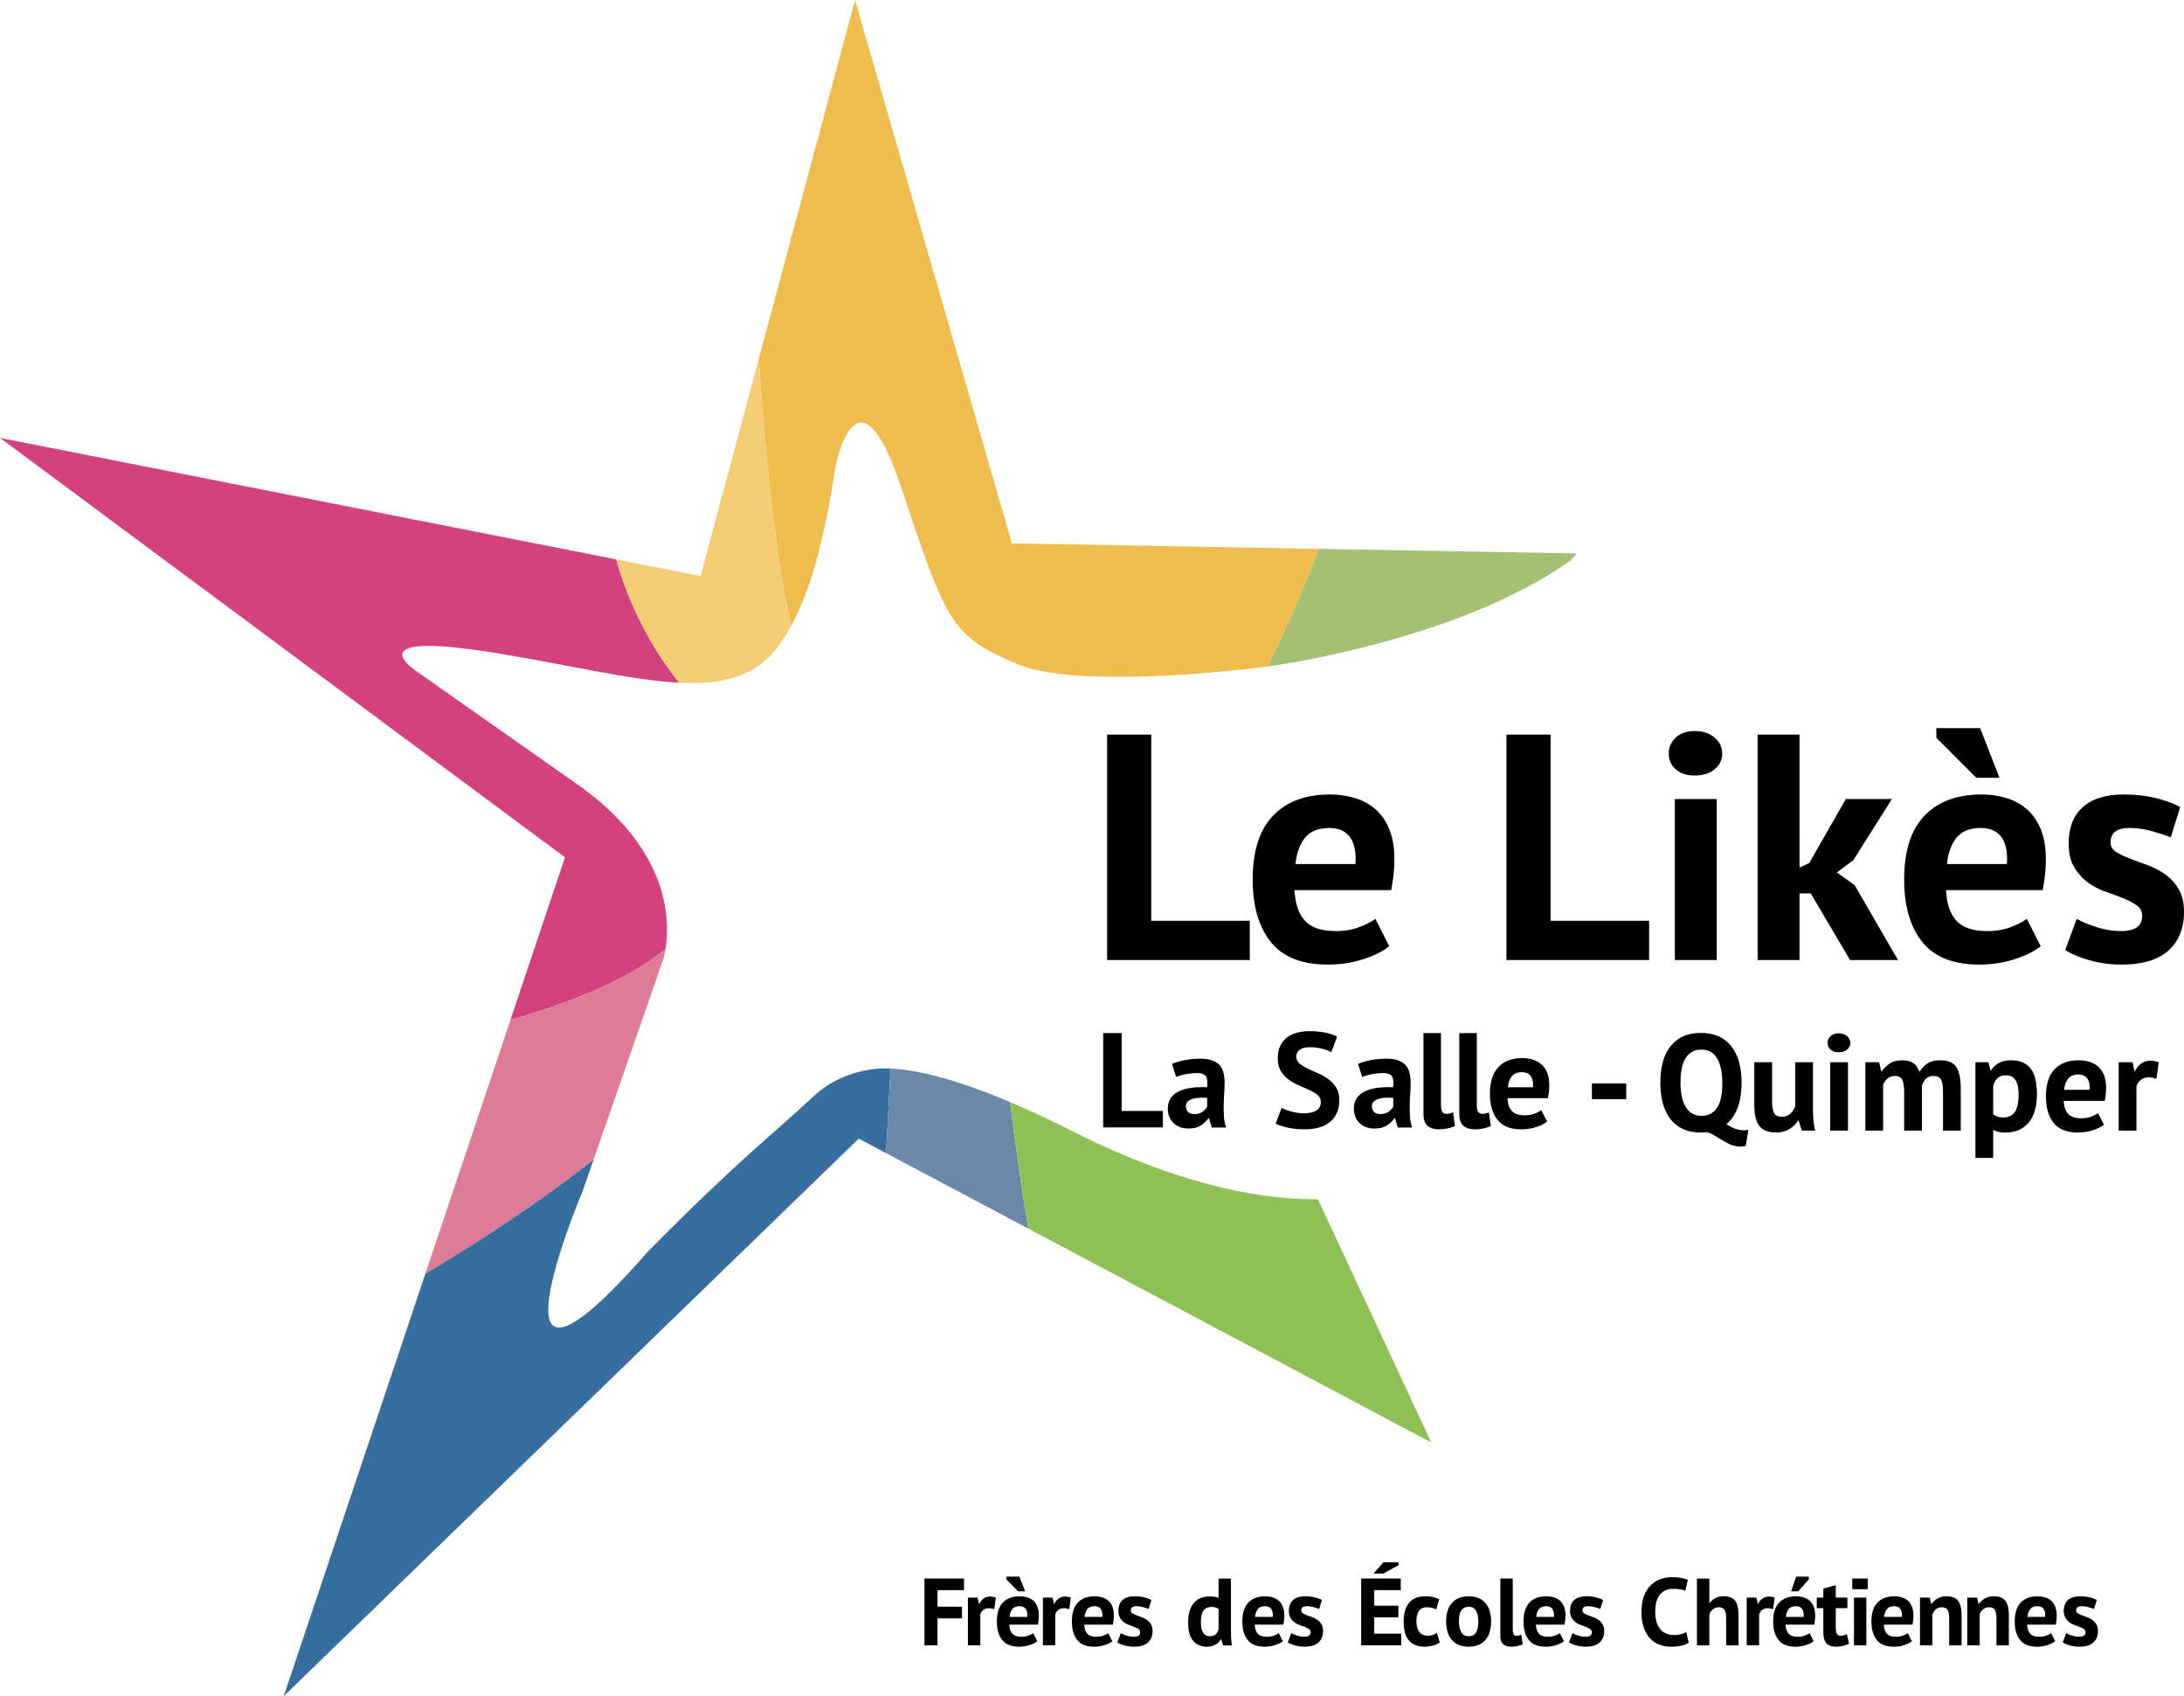
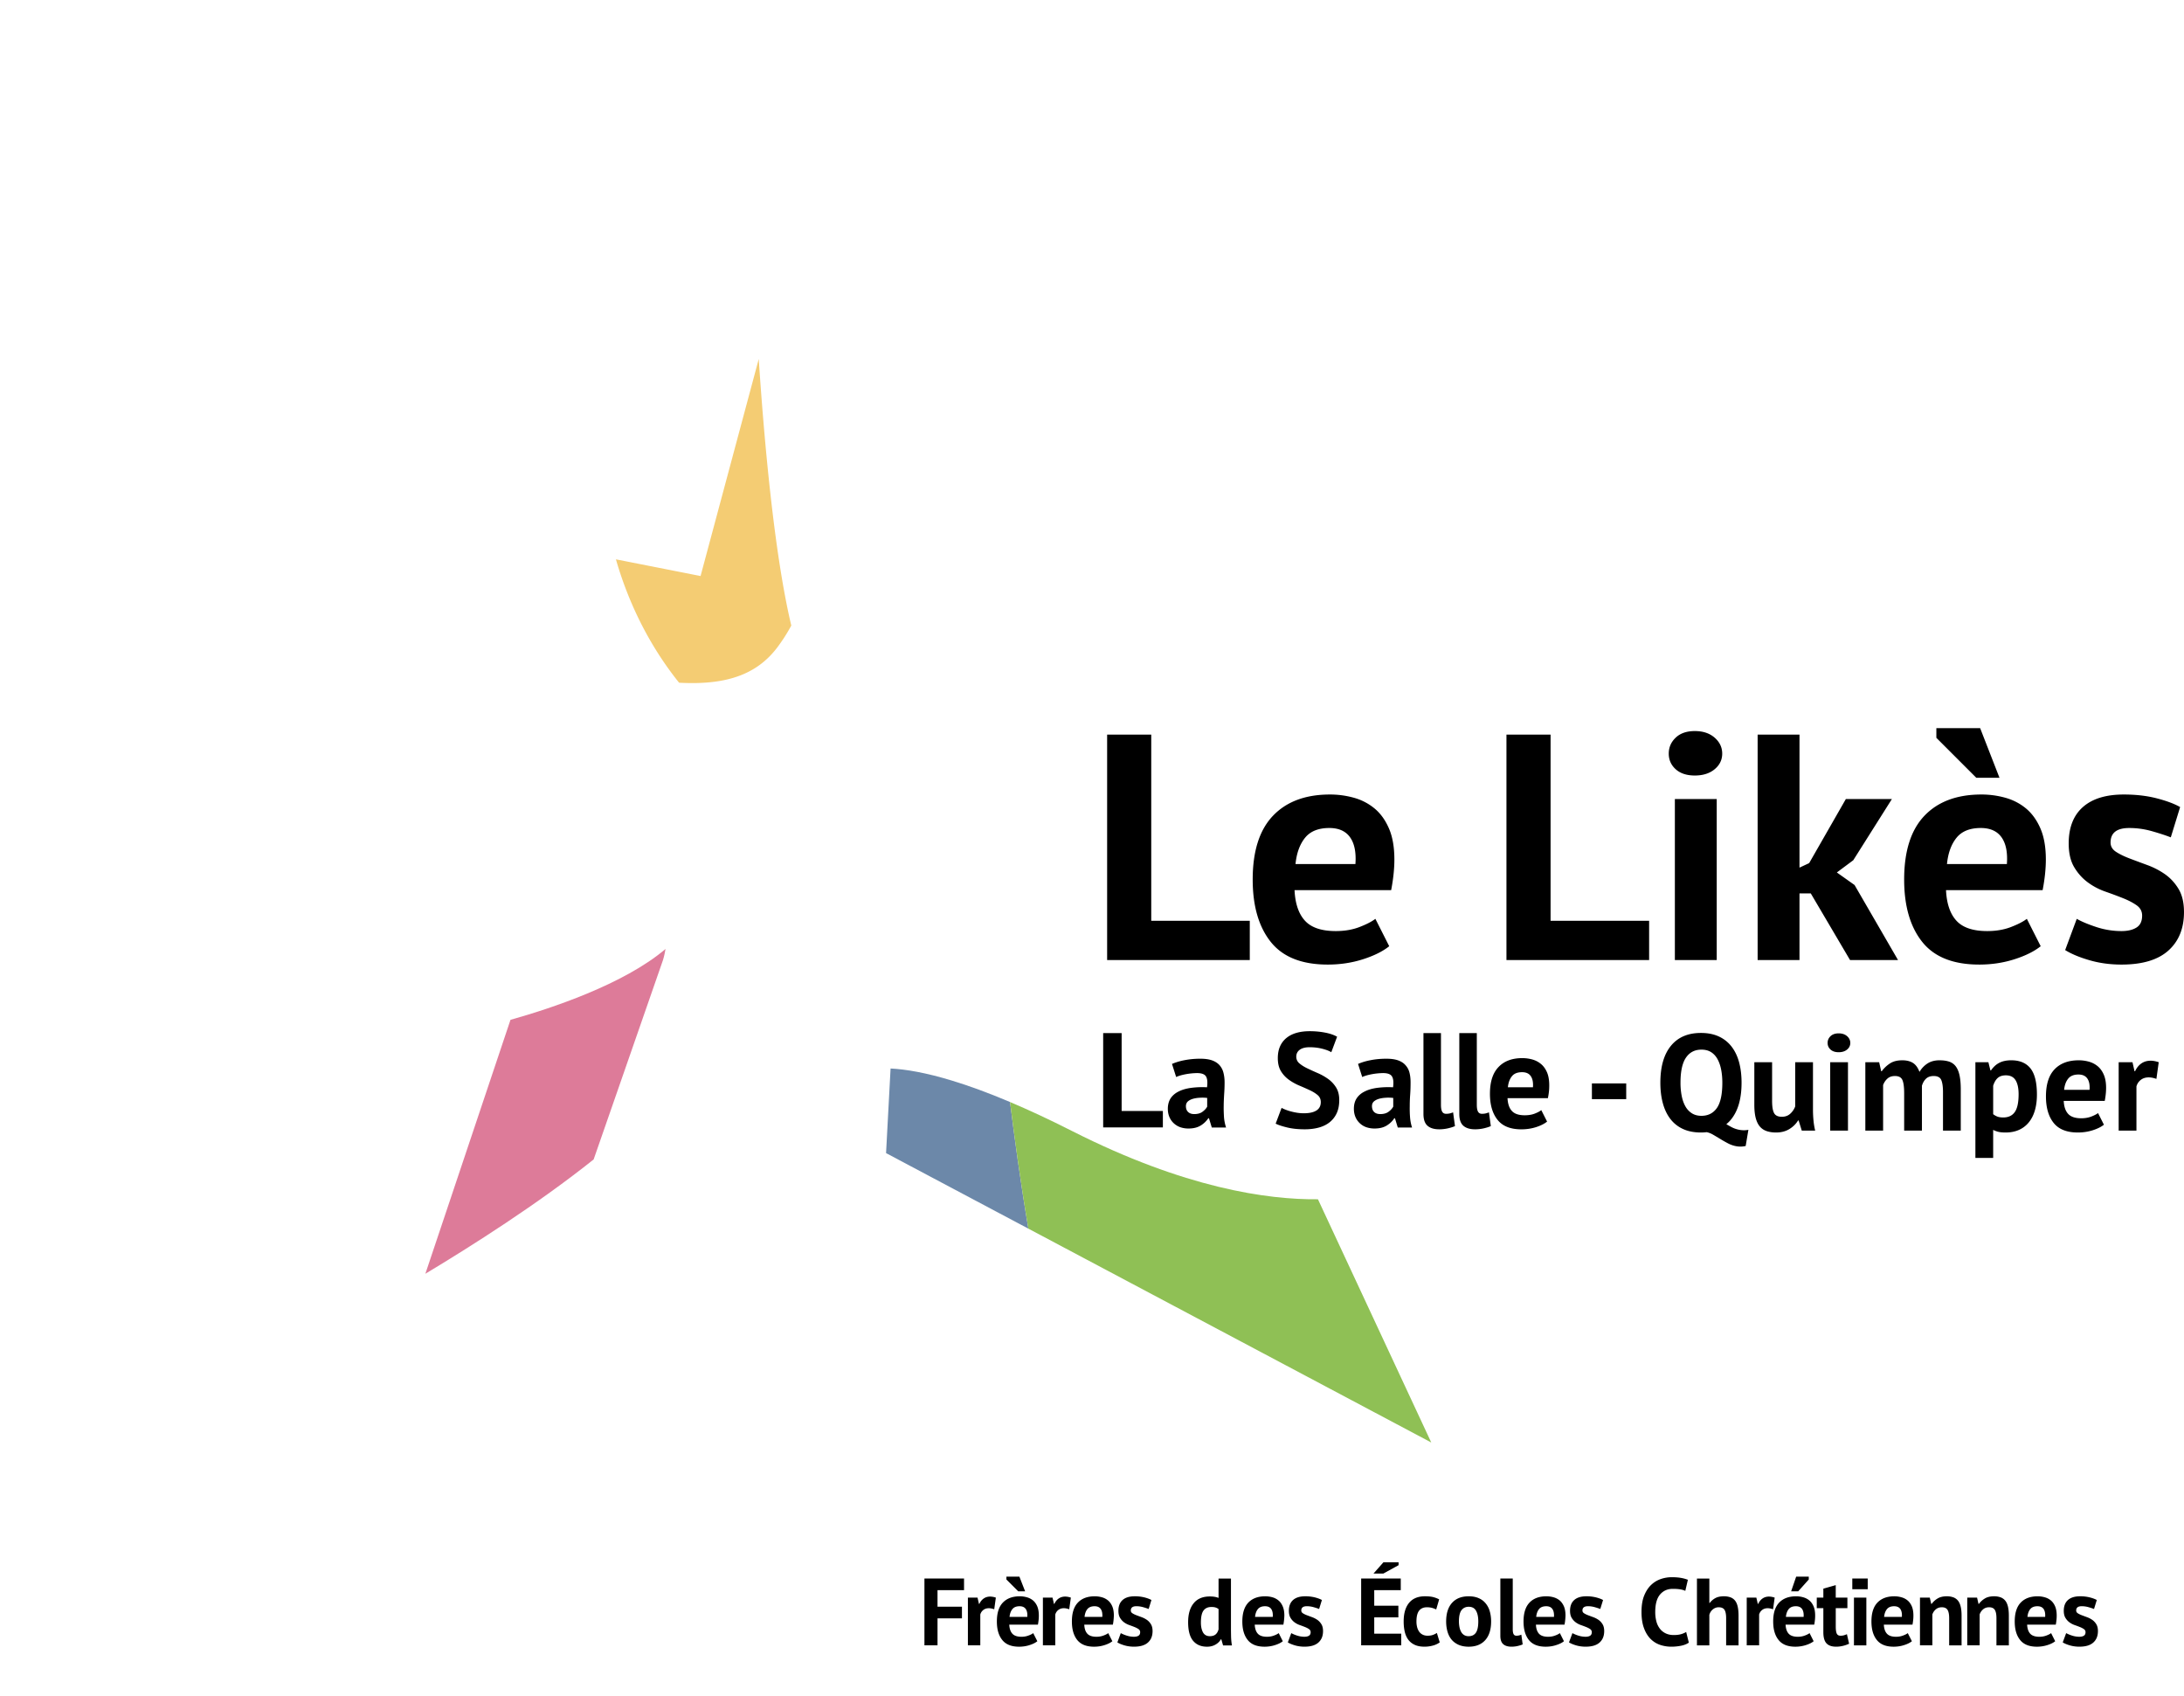
<svg xmlns="http://www.w3.org/2000/svg" width="406.974" height="316.006">
-   <path d="M245.768 102.252c-2.812 7.458-6.522 15.675-9.47 21.912h-.005s-.599.08-1.67.21c-7.056.852-34.555 3.79-45.12-.678-12.166-5.147-13.102-7.486-21.524-32.754-8.423-25.267-12.4-3.509-12.4-3.509s-.954 7.421-3.158 15.918v.005c-1.137 4.403-2.737 9.096-4.97 13.19-3.247-13.634-5.123-35.43-6.063-49.663l1.623-6.05L159.323 0l29.244 101.236 54.717.974 2.484.042z" fill="#eebd4d" />
  <path d="M147.452 116.546a32.4 32.4 0 0 1-2.635 4.109c-3.56 4.683-8.544 6.443-14.926 6.597a44.869 44.869 0 0 1-3.34-.056h-.005c-6.397-7.973-9.878-16.396-11.773-22.988l12.933 2.55 2.84.561 10.842-40.436c.94 14.233 2.816 36.029 6.064 49.663z" fill="#f4cc73" />
-   <path d="M123.99 169.284c.506 3.196.3 5.821.024 7.515-7.79 6.625-21.5 11.127-28.888 13.2l4.646-13.85 5.507-16.424L0 81.585l114.768 22.623h.005c1.895 6.592 5.376 15.015 11.773 22.988-9.106-.463-20.663-3.364-34.602-5.606-26.203-4.21-14.271 3.51-14.271 3.51s7.954 5.615 29.946 21.056c11.571 8.122 15.37 16.765 16.372 23.128h-.001z" fill="#d3427f" />
  <path d="M124.014 176.799c-.22 1.347-.486 2.11-.486 2.11l-9.073 26.086-3.832 11.01v.004c-10.327 8.25-22.783 16.153-31.36 21.3l4.783-14.258v-.004l11.08-33.048c7.388-2.073 21.098-6.575 28.888-13.2z" fill="#dd7b99" />
-   <path d="M151.565 204.279c-7.212 6.755-13.953 11.796-30.845 28.907-32.753 37.433-12.165-11.23-12.165-11.23l2.068-5.947c-10.327 8.25-22.783 16.153-31.36 21.3l-26.39 78.697 98.336-95.327 8.815-8.548 5.087 2.7.842-15.764s-8.034-.74-14.388 5.212z" fill="#386e9d" />
  <path d="M191.632 228.905l-16.031-8.507-10.49-5.568.842-15.763c2.85.145 6.588.776 11.463 2.264 3.112.945 6.692 2.241 10.8 3.982.734 5.943 1.928 14.884 3.416 23.592z" fill="#6c88a9" />
  <path d="M266.707 268.747l-75.075-39.842c-1.488-8.708-2.682-17.65-3.416-23.592 3.467 1.47 7.318 3.252 11.58 5.414 20.99 10.626 36.399 12.806 45.795 12.703l21.116 45.317z" fill="#8fc055" />
-   <path d="M236.298 124.164c.482-.066 35.27-4.703 56.36-19.736l1.188-1.32-48.078-.856c-2.812 7.458-6.522 15.675-9.47 21.912z" fill="#a4c072" />
  <path d="M245.49 301.799a4.274 4.274 0 0 0-.978-.507c-.355-.13-.681-.252-.978-.364a3.948 3.948 0 0 1-.746-.365c-.202-.13-.303-.302-.303-.515 0-.534.344-.8 1.032-.8.426 0 .847.059 1.262.177.415.119.759.23 1.03.338l.517-1.671c-.308-.178-.735-.338-1.28-.48a7.27 7.27 0 0 0-1.831-.214c-.985 0-1.737.23-2.26.694-.52.462-.781 1.132-.781 2.009 0 .533.1.97.302 1.307.202.338.45.616.747.836a3.7 3.7 0 0 0 .978.515c.356.124.68.246.978.365.296.118.545.248.747.39.192.125.306.34.302.57 0 .308-.104.527-.311.658-.208.13-.484.195-.827.195a4.42 4.42 0 0 1-1.387-.222 6.116 6.116 0 0 1-1.084-.454l-.64 1.725c.343.214.79.4 1.342.56.55.16 1.14.24 1.769.24 1.15 0 2.012-.257 2.587-.773s.862-1.224.862-2.125c0-.521-.1-.948-.302-1.28a2.662 2.662 0 0 0-.746-.81zm10.59-.471h4.498v-2.17h-4.498v-2.898h4.943v-2.17h-7.38v12.448h7.469v-2.17h-5.032v-3.04zm20.74-2.638c-.35-.42-.79-.74-1.29-.95-.53-.23-1.14-.34-1.85-.34-1.33 0-2.36.4-3.1 1.22-.73.81-1.1 1.97-1.1 3.47 0 .7.09 1.34.26 1.92.17.58.43 1.08.78 1.49.35.41.79.72 1.31.95.52.22 1.14.34 1.85.34 1.32 0 2.35-.41 3.08-1.22s1.1-1.97 1.1-3.48c0-.7-.09-1.34-.26-1.92a3.98 3.98 0 0 0-.78-1.48zm-1.79 5.48c-.3.44-.75.66-1.35.66-.29.01-.58-.06-.83-.2-.23-.14-.43-.34-.56-.58-.15-.27-.26-.57-.32-.87a5.68 5.68 0 0 1-.11-1.09c0-.97.16-1.67.48-2.1.32-.42.77-.64 1.34-.64.65 0 1.11.26 1.38.76.28.5.41 1.16.41 1.98 0 .95-.15 1.64-.44 2.08zm-8.008.42c-.273.1-.604.152-.995.152-.356 0-.667-.068-.934-.205a1.756 1.756 0 0 1-.65-.56 2.556 2.556 0 0 1-.372-.835 4.164 4.164 0 0 1-.125-1.05c0-.924.166-1.597.498-2.018.332-.42.818-.631 1.458-.631.344 0 .65.036.916.106.266.072.536.173.809.303l.55-1.884a5.334 5.334 0 0 0-1.075-.41c-.397-.106-.922-.16-1.574-.16-1.291 0-2.275.406-2.951 1.218-.676.812-1.013 1.97-1.013 3.476 0 .7.068 1.34.204 1.92.136.582.359 1.077.667 1.485.308.41.708.727 1.2.95.492.227 1.093.34 1.805.34a5.94 5.94 0 0 0 1.556-.205c.463-.117.9-.32 1.289-.596l-.534-1.76c-.228.15-.473.272-.73.364zm-11.084-11.424h1.832l2.845-1.564v-.533h-2.827l-1.85 2.097zm-83.674 13.37h2.436v-5.03h4.552v-2.17H174.7v-3.076h4.943v-2.17h-7.38v12.447zm11.047-8.73c-.343.238-.615.576-.817 1.015h-.07l-.268-1.174h-1.795v8.89h2.31v-5.743c.096-.343.282-.625.56-.844.279-.22.626-.33 1.04-.33.298 0 .629.066.997.196l.302-2.17a3.367 3.367 0 0 0-1.05-.194c-.461 0-.864.118-1.21.355zm13.976 0c-.343.238-.616.576-.817 1.015h-.07l-.268-1.174h-1.795v8.89h2.31v-5.743c.096-.343.282-.625.56-.844.279-.22.626-.33 1.04-.33.298 0 .629.066.997.196l.302-2.17a3.367 3.367 0 0 0-1.05-.194c-.461 0-.864.118-1.21.355zm9.173.354c-.34-.27-.72-.47-1.14-.58-.43-.12-.87-.18-1.32-.18-1.35 0-2.4.39-3.14 1.17-.75.78-1.12 1.96-1.12 3.52 0 1.46.33 2.61.99 3.44.67.84 1.71 1.26 3.15 1.26.69 0 1.33-.1 1.95-.3.61-.19 1.09-.43 1.45-.72l-.77-1.51c-.2.16-.5.31-.88.45-.42.16-.86.23-1.31.23-.78 0-1.35-.19-1.7-.57-.35-.38-.54-.94-.57-1.69h5.33a10.65 10.65 0 0 0 .18-1.69c0-.69-.1-1.26-.3-1.73-.2-.46-.47-.83-.8-1.1zm-1.05 3.08h-3.31c.06-.61.23-1.09.52-1.45.3-.36.74-.54 1.35-.54.52 0 .9.17 1.14.51.25.35.34.84.3 1.48zm-12.93-3.08c-.33-.27-.72-.47-1.14-.58a4.87 4.87 0 0 0-1.31-.18c-1.35 0-2.4.39-3.15 1.17-.75.78-1.12 1.96-1.12 3.52 0 1.46.33 2.61 1 3.44.66.84 1.71 1.26 3.14 1.26.69 0 1.34-.1 1.95-.3.61-.19 1.09-.43 1.45-.72l-.77-1.51c-.2.16-.49.31-.88.45a3.6 3.6 0 0 1-1.3.23c-.79 0-1.35-.19-1.7-.57-.35-.38-.54-.94-.58-1.69h5.34c.06-.31.1-.61.13-.89.03-.27.04-.53.04-.8 0-.69-.1-1.26-.3-1.73-.2-.46-.47-.83-.8-1.1zm-4.36 3.08c.06-.61.24-1.09.53-1.45.29-.36.74-.54 1.34-.54.52 0 .91.17 1.15.51.24.35.34.84.29 1.48h-3.31zm2.904-4.766l-1.068-2.74h-2.418v.535l2.205 2.205h1.28zm22.7 5.325a4.272 4.272 0 0 0-.978-.507c-.356-.13-.682-.252-.978-.364a3.952 3.952 0 0 1-.747-.365c-.202-.13-.302-.302-.302-.515 0-.534.343-.8 1.03-.8.428 0 .849.059 1.264.177.415.119.758.23 1.03.338l.516-1.671c-.308-.178-.734-.338-1.28-.48a7.27 7.27 0 0 0-1.83-.214c-.985 0-1.738.23-2.26.694-.52.462-.781 1.132-.781 2.009 0 .533.1.97.302 1.307.2.338.45.616.747.836.296.219.622.39.978.515.355.124.68.246.977.365.297.118.546.248.747.39.193.125.307.34.303.57 0 .308-.105.527-.312.658-.207.13-.483.195-.827.195a4.41 4.41 0 0 1-1.386-.222 6.116 6.116 0 0 1-1.085-.454l-.64 1.725c.344.214.79.4 1.342.56.552.16 1.14.24 1.77.24 1.149 0 2.012-.257 2.587-.773s.862-1.224.862-2.125c0-.521-.1-.948-.302-1.28a2.662 2.662 0 0 0-.747-.81zm24.496-3.639a3.04 3.04 0 0 0-1.13-.58c-.43-.12-.88-.18-1.32-.18-1.35 0-2.4.39-3.15 1.17-.74.78-1.12 1.96-1.12 3.52 0 1.46.33 2.61 1 3.44.66.84 1.71 1.26 3.15 1.26.68 0 1.33-.1 1.94-.3.61-.19 1.1-.43 1.45-.72l-.76-1.51c-.21.16-.5.31-.88.45-.42.16-.86.23-1.31.23-.78 0-1.35-.19-1.7-.57-.35-.38-.54-.94-.58-1.69h5.34a10.65 10.65 0 0 0 .18-1.69c0-.69-.1-1.26-.31-1.73-.2-.46-.46-.83-.8-1.1zm-4.35 3.08c.06-.61.23-1.09.52-1.45.29-.36.74-.54 1.34-.54.53 0 .91.17 1.15.51.24.35.34.84.29 1.48h-3.3zm-4.49 2.17v-9.32h-2.31v3.61c-.23-.09-.47-.16-.71-.2-.3-.05-.6-.07-.91-.07-1.33 0-2.33.42-3.02 1.27-.69.84-1.03 2.02-1.03 3.53 0 1.57.31 2.72.92 3.45.62.74 1.48 1.11 2.6 1.11.6 0 1.13-.13 1.57-.39.45-.25.79-.59 1.02-1h.07l.33 1.15h1.65c-.1-.6-.15-1.15-.16-1.65-.01-.5-.02-.99-.02-1.49zm-2.31.14c-.11.41-.29.73-.55.95-.26.22-.62.33-1.07.33-.58 0-1-.23-1.27-.69-.26-.47-.4-1.08-.4-1.83 0-1.07.16-1.82.49-2.26.33-.44.81-.66 1.47-.66.32 0 .58.03.78.1.2.06.38.16.55.29v3.77zm162.818-1.751a4.274 4.274 0 0 0-.98-.507c-.354-.13-.68-.252-.977-.364a3.954 3.954 0 0 1-.746-.365c-.202-.13-.303-.302-.303-.515 0-.534.344-.8 1.032-.8.426 0 .847.059 1.262.177.415.119.759.23 1.03.338l.517-1.671c-.308-.178-.735-.338-1.28-.48a7.273 7.273 0 0 0-1.831-.214c-.985 0-1.737.23-2.26.694-.52.462-.781 1.132-.781 2.009 0 .533.1.97.302 1.307.202.338.45.616.747.836a3.7 3.7 0 0 0 .978.515c.356.124.68.246.978.365.296.118.545.248.747.39.192.125.306.34.302.57 0 .308-.104.527-.311.658-.208.13-.484.195-.827.195a4.42 4.42 0 0 1-1.387-.222 6.116 6.116 0 0 1-1.084-.454l-.64 1.725c.343.214.79.4 1.342.56.55.16 1.14.24 1.769.24 1.15 0 2.012-.257 2.587-.773s.862-1.224.862-2.125c0-.521-.1-.948-.302-1.28a2.66 2.66 0 0 0-.746-.81zm-52.835-7.53v-.534h-2.347l-.942 2.739h1.316l1.973-2.205zm-7.403 3.183v-.001c-.462 0-.865.119-1.21.356s-.615.575-.817 1.014h-.07l-.268-1.174h-1.795v8.89h2.31v-5.743c.096-.343.282-.625.56-.844.279-.22.626-.33 1.04-.33.298 0 .629.066.997.196l.302-2.17a3.365 3.365 0 0 0-1.05-.194zm7.49.708c-.33-.27-.72-.47-1.14-.58-.42-.12-.87-.18-1.31-.18-1.35 0-2.4.39-3.15 1.17-.75.78-1.12 1.96-1.12 3.52 0 1.46.33 2.61 1 3.44.66.84 1.71 1.26 3.14 1.26.66 0 1.32-.1 1.95-.3.61-.19 1.09-.43 1.45-.72l-.76-1.51c-.21.16-.5.31-.88.45-.42.16-.87.23-1.31.23-.78 0-1.35-.19-1.7-.57-.35-.38-.54-.94-.58-1.69h5.34c.06-.31.1-.61.13-.89s.04-.55.04-.8c0-.69-.1-1.26-.3-1.73-.2-.46-.47-.83-.8-1.1zm-4.35 3.08c.06-.61.23-1.09.52-1.45s.74-.54 1.34-.54c.52 0 .91.17 1.15.51.24.35.34.84.29 1.48h-3.3zm32.026-3.076l-.001-.001a1.994 1.994 0 0 0-.87-.587 3.58 3.58 0 0 0-1.174-.178c-.711 0-1.292.143-1.742.427a3.83 3.83 0 0 0-1.085.996h-.071l-.267-1.174h-1.831v8.89h2.31v-5.76c.13-.38.348-.697.65-.952.302-.254.673-.382 1.11-.382.499 0 .85.16 1.059.48.208.32.31.842.31 1.565v5.05h2.313v-5.53c0-.688-.06-1.266-.178-1.734-.118-.468-.296-.84-.533-1.11zm-19.345 8.374h2.31v-8.89h-2.31v8.89zm-22.19-8.374v-.001a1.936 1.936 0 0 0-.862-.587 3.641 3.641 0 0 0-1.191-.178c-.64 0-1.168.113-1.583.338a3.21 3.21 0 0 0-1.05.907h-.07v-4.552h-2.311v12.447h2.31v-5.673c.108-.414.324-.755.65-1.022s.685-.4 1.076-.4c.533 0 .9.16 1.102.48.2.32.302.842.302 1.565v5.05h2.312v-5.53c0-.688-.057-1.266-.17-1.734-.112-.468-.284-.84-.514-1.11zm21.88-2.085h2.876v-2h-2.875v2zm10.289 2.081c-.33-.27-.72-.47-1.14-.58a4.87 4.87 0 0 0-1.31-.18c-1.35 0-2.4.39-3.15 1.17-.75.78-1.12 1.96-1.12 3.52 0 1.46.33 2.61 1 3.44.66.84 1.71 1.26 3.14 1.26.69 0 1.34-.1 1.95-.3.61-.19 1.09-.43 1.45-.72l-.77-1.51c-.2.16-.49.31-.88.45-.41.16-.86.23-1.3.23-.79 0-1.35-.19-1.7-.57-.35-.38-.54-.94-.58-1.69h5.34c.06-.31.1-.61.13-.89s.04-.55.04-.8c0-.69-.1-1.26-.3-1.73-.2-.46-.47-.83-.8-1.1zm-4.36 3.08c.06-.61.24-1.09.53-1.45s.74-.54 1.34-.54c.52 0 .91.17 1.15.51.24.35.34.84.29 1.48h-3.31zm-7.508 3.43c-.2.051-.407.075-.613.072-.344 0-.578-.134-.702-.4-.125-.267-.187-.708-.187-1.325v-3.414h2.169v-1.956h-2.17v-2.33l-2.311.659v1.67h-1.226v1.957h1.226v4.48c0 .96.193 1.652.578 2.072.385.42.987.632 1.805.632.438 0 .87-.054 1.298-.16a5.91 5.91 0 0 0 1.12-.392l-.41-1.778c-.186.085-.38.156-.577.213zm-52.962-6.51a3.16 3.16 0 0 0-1.14-.58c-.43-.12-.87-.18-1.32-.18-1.35 0-2.4.39-3.14 1.17-.75.78-1.12 1.96-1.12 3.52 0 1.46.33 2.61.99 3.44.66.84 1.71 1.26 3.15 1.26.69 0 1.33-.1 1.94-.3.61-.19 1.1-.43 1.45-.72l-.76-1.51c-.2.16-.5.31-.88.45-.42.16-.86.23-1.31.23-.78 0-1.35-.19-1.7-.57-.34-.38-.54-.94-.57-1.69h5.33a10.624 10.624 0 0 0 .18-1.69c0-.69-.1-1.26-.3-1.73-.21-.46-.47-.83-.8-1.1zm-1.05 3.08h-3.31c.06-.61.23-1.09.52-1.45.29-.36.74-.54 1.35-.54.52 0 .9.17 1.14.51.25.35.34.84.3 1.48zm8.313.559a4.274 4.274 0 0 0-.978-.507c-.355-.13-.682-.252-.978-.364a3.954 3.954 0 0 1-.746-.365c-.202-.13-.303-.302-.303-.515 0-.534.344-.8 1.03-.8.428 0 .849.059 1.264.177.415.119.759.23 1.03.338l.517-1.671c-.308-.178-.735-.338-1.28-.48a7.27 7.27 0 0 0-1.832-.214c-.984 0-1.736.23-2.258.694-.522.462-.782 1.132-.782 2.009 0 .533.1.97.302 1.307.2.338.45.616.747.836.296.219.622.39.978.515.355.124.68.246.978.365.296.118.545.248.747.39.192.125.306.34.302.57 0 .308-.104.527-.311.658-.208.13-.484.195-.827.195-.474 0-.937-.074-1.387-.222a6.117 6.117 0 0 1-1.084-.454l-.64 1.725c.343.214.79.4 1.342.56.55.16 1.14.24 1.769.24 1.15 0 2.012-.257 2.587-.773s.862-1.224.862-2.125c0-.521-.1-.948-.302-1.28a2.66 2.66 0 0 0-.747-.81zm-14.898 2.907a2.387 2.387 0 0 1-.417.036c-.237 0-.41-.095-.516-.285-.107-.19-.16-.492-.16-.907v-9.46h-2.311v10.67c0 .722.177 1.24.533 1.555.355.314.87.472 1.547.472.415 0 .818-.048 1.209-.143.39-.095.68-.19.87-.284l-.248-1.814a2.523 2.523 0 0 1-.507.16zm30.26-.25c-.368.108-.818.16-1.352.16-.57 0-1.07-.103-1.502-.311a2.997 2.997 0 0 1-1.085-.872 3.78 3.78 0 0 1-.65-1.355 6.75 6.75 0 0 1-.212-1.754c0-1.474.3-2.56.898-3.261.598-.701 1.39-1.052 2.373-1.052.534 0 .987.03 1.36.09.374.059.697.153.97.284l.48-2.063a6.673 6.673 0 0 0-1.218-.338c-.492-.094-1.094-.142-1.805-.142a6.29 6.29 0 0 0-1.991.33 4.844 4.844 0 0 0-1.805 1.084c-.54.504-.978 1.168-1.316 1.99-.338.825-.506 1.847-.506 3.068 0 1.174.15 2.173.453 2.996.302.824.708 1.494 1.218 2.01.51.515 1.099.888 1.769 1.12a6.5 6.5 0 0 0 2.125.347c.616 0 1.218-.06 1.805-.177.586-.118 1.069-.312 1.449-.582l-.498-1.98c-.3.178-.624.315-.96.409zm60.379-6.292v-.001a1.994 1.994 0 0 0-.872-.587 3.583 3.583 0 0 0-1.173-.178c-.711 0-1.292.143-1.742.427a3.83 3.83 0 0 0-1.085.996h-.07l-.268-1.174h-1.831v8.89h2.31v-5.76c.13-.38.348-.697.65-.952.302-.254.673-.382 1.11-.382.499 0 .85.16 1.059.48.208.32.312.842.312 1.565v5.05h2.31v-5.53c0-.688-.06-1.266-.177-1.734-.118-.468-.296-.84-.533-1.11zm8.526-.004c-.33-.27-.72-.47-1.14-.58-.42-.12-.87-.18-1.31-.18-1.35 0-2.4.39-3.15 1.17-.75.78-1.12 1.96-1.12 3.52 0 1.46.33 2.61 1 3.44.66.84 1.71 1.26 3.14 1.26.66 0 1.32-.1 1.95-.3.61-.19 1.09-.43 1.45-.72l-.76-1.51c-.21.16-.5.31-.88.45-.42.16-.87.23-1.31.23-.78 0-1.35-.19-1.7-.57-.35-.38-.54-.94-.58-1.69h5.34c.06-.31.1-.61.13-.89s.04-.55.04-.8c0-.69-.1-1.26-.3-1.73-.2-.46-.47-.83-.8-1.1zm-4.35 3.08c.06-.61.23-1.09.52-1.45s.74-.54 1.34-.54c.52 0 .91.17 1.15.51.24.35.34.84.29 1.48h-3.3zm-102.932-90.844c.586 0 1.155-.068 1.707-.2.552-.135.963-.269 1.23-.403l-.351-2.56a3.545 3.545 0 0 1-.716.225c-.192.034-.389.05-.59.05-.335 0-.577-.133-.728-.401-.15-.268-.226-.694-.226-1.28V192.47h-3.263v15.064c0 1.021.25 1.753.753 2.197.502.443 1.23.665 2.184.665zm-6.68 0c.586 0 1.155-.068 1.707-.2.553-.135.963-.269 1.23-.403l-.351-2.56a3.545 3.545 0 0 1-.716.225c-.195.034-.392.05-.59.05-.335 0-.577-.133-.728-.401s-.226-.694-.226-1.28V192.47h-3.263v15.064c0 1.021.25 1.753.753 2.197.502.443 1.23.665 2.184.665zm-44.429-.716a4.49 4.49 0 0 0 1.4-1.344h.125l.527 1.733h2.661a8.227 8.227 0 0 1-.388-1.914c-.042-.707-.07-1.4-.055-2.107 0-.72.041-1.441.083-2.19a29.94 29.94 0 0 0 .083-2.218c0-.68-.083-1.275-.222-1.816a3.343 3.343 0 0 0-.72-1.372c-.347-.388-.819-.693-1.4-.901-.583-.208-1.318-.305-2.177-.305a15.12 15.12 0 0 0-2.897.263c-.915.167-1.706.416-2.385.707l.777 2.44c.47-.222 1.067-.388 1.802-.527.679-.125 1.372-.194 2.065-.208.873 0 1.442.208 1.691.624.25.402.32 1.081.194 2.024a15.934 15.934 0 0 0-2.994.11c-.901.126-1.663.347-2.315.68-.638.319-1.137.749-1.483 1.275-.333.527-.513 1.179-.513 1.941 0 .555.097 1.054.277 1.497.18.43.444.832.776 1.15.347.334.763.597 1.207.763a4.72 4.72 0 0 0 1.58.264c.942 0 1.705-.194 2.301-.569zm-2.772-3.604c0-.333.11-.61.318-.832.222-.208.513-.374.888-.499.36-.11.79-.194 1.261-.221a7.76 7.76 0 0 1 1.497.027v1.622c-.18.347-.471.652-.86.943-.374.29-.9.443-1.552.443-.485 0-.86-.124-1.137-.388-.277-.263-.415-.624-.415-1.095zm26.503-5.058a10.399 10.399 0 0 0-1.933-1.092c-.65-.28-1.295-.573-1.933-.878-.595-.284-1.09-.594-1.482-.93a1.58 1.58 0 0 1-.59-1.255c0-.535.214-.962.64-1.28.427-.318 1.042-.477 1.846-.477.853 0 1.648.096 2.385.289.736.192 1.289.406 1.657.64l1.08-2.887c-.587-.335-1.331-.59-2.235-.766a15.102 15.102 0 0 0-2.887-.264c-.887 0-1.691.1-2.41.302-.72.2-1.344.51-1.871.929a4.167 4.167 0 0 0-1.217 1.569c-.285.627-.428 1.368-.428 2.221 0 .988.197 1.8.59 2.436a5.494 5.494 0 0 0 1.482 1.594c.602.432 1.25.794 1.933 1.08.65.273 1.294.558 1.934.854.593.276 1.087.581 1.48.916.394.335.59.77.59 1.306 0 .702-.272 1.225-.815 1.568-.545.343-1.327.515-2.348.515-.435 0-.857-.033-1.268-.1a11.315 11.315 0 0 1-1.167-.251 9.124 9.124 0 0 1-.992-.327 6.67 6.67 0 0 1-.715-.326l-1.105 2.937c.452.235 1.155.47 2.109.703.954.235 2.058.352 3.314.352.954 0 1.829-.109 2.624-.326.795-.218 1.472-.553 2.033-1.005a4.594 4.594 0 0 0 1.305-1.694c.31-.678.465-1.486.465-2.423 0-.938-.197-1.72-.59-2.348a5.57 5.57 0 0 0-1.48-1.582zm38.76 8.967c.86-.277 1.54-.624 2.038-1.026l-1.08-2.134c-.278.221-.694.443-1.235.651-.54.208-1.164.305-1.843.305-1.11 0-1.913-.263-2.398-.804-.5-.527-.763-1.33-.818-2.384h7.527c.083-.43.152-.846.194-1.248.042-.374.055-.762.055-1.137 0-.97-.138-1.774-.415-2.425-.292-.666-.666-1.179-1.137-1.567a4.344 4.344 0 0 0-1.608-.832 7.053 7.053 0 0 0-1.858-.25c-1.913 0-3.382.555-4.436 1.664-1.067 1.11-1.594 2.759-1.594 4.977 0 2.052.471 3.673 1.414 4.852.929 1.178 2.412 1.774 4.436 1.774.97 0 1.9-.139 2.759-.416zm-4.518-9.468c.402-.513 1.04-.762 1.899-.762.734 0 1.275.236 1.608.72.346.486.485 1.179.416 2.094h-4.672c.083-.86.333-1.539.749-2.052zm-25.604 9.732c.942 0 1.705-.194 2.3-.569.597-.374 1.054-.818 1.387-1.344h.125l.527 1.733h2.661a8.204 8.204 0 0 1-.374-1.914c-.056-.707-.07-1.4-.056-2.107 0-.72.028-1.441.084-2.19.055-.748.069-1.483.069-2.218 0-.68-.07-1.275-.208-1.816a3.211 3.211 0 0 0-.735-1.372c-.332-.388-.804-.693-1.386-.901-.582-.208-1.317-.305-2.19-.305-.998 0-1.969.083-2.884.263-.914.167-1.719.416-2.384.707l.776 2.44c.472-.222 1.068-.388 1.803-.527.679-.125 1.372-.194 2.065-.208.873 0 1.428.208 1.677.624.264.402.32 1.081.208 2.024a16.085 16.085 0 0 0-3.008.11c-.887.126-1.663.347-2.301.68-.652.319-1.137.749-1.483 1.275s-.513 1.179-.513 1.941c0 .555.097 1.054.277 1.497a3.443 3.443 0 0 0 1.982 1.913c.472.167.998.264 1.58.264zm-.153-5.005c.222-.208.513-.374.887-.499.36-.11.79-.194 1.262-.221.471-.042.97-.028 1.497.027v1.622c-.194.347-.471.652-.86.943-.388.29-.9.443-1.552.443-.485 0-.873-.124-1.15-.388-.264-.263-.403-.624-.403-1.095 0-.333.097-.61.32-.832zM209.01 192.47h-3.44v17.574h11.123v-3.063h-7.683V192.47zm98.293-20.925h-18.363V136.86h-8.222v42.006h26.585v-7.321zm8.52-27.064c1.52 0 2.75-.39 3.69-1.17.94-.78 1.41-1.75 1.41-2.91s-.47-2.15-1.41-2.971c-.94-.82-2.17-1.23-3.69-1.23s-2.712.41-3.571 1.23c-.861.82-1.29 1.81-1.29 2.97s.429 2.13 1.29 2.91c.86.78 2.05 1.171 3.57 1.171zm19.502 21.963h2.1l7.322 12.422h8.941l-8.1-13.982-3.301-2.34 3.06-2.28 7.201-11.402h-8.582l-6.84 11.941-1.801.84V136.86h-7.801v42.006h7.8v-12.422zM312.1 178.866h7.801v-30.004h-7.801v30.004zm60.49-33.965l-3.601-9.241h-8.161v1.8l7.44 7.441h4.321zm33.363 20.703c-.68-1.12-1.52-2.03-2.52-2.73-1.001-.7-2.1-1.27-3.3-1.71-1.201-.44-2.302-.85-3.301-1.23-1.001-.38-1.84-.79-2.52-1.23-.681-.441-1.021-1.021-1.021-1.741 0-1.8 1.16-2.7 3.48-2.7 1.441 0 2.86.2 4.261.6 1.4.4 2.56.78 3.481 1.14l1.74-5.641c-1.041-.6-2.48-1.14-4.32-1.62-1.84-.48-3.901-.72-6.182-.72-3.32 0-5.86.78-7.62 2.34-1.761 1.56-2.641 3.82-2.641 6.78 0 1.8.34 3.271 1.02 4.412.68 1.14 1.52 2.08 2.52 2.82 1 .74 2.1 1.32 3.301 1.74 1.2.42 2.3.831 3.3 1.23 1 .4 1.84.84 2.52 1.32.68.48 1.021 1.12 1.021 1.92 0 1.042-.35 1.781-1.05 2.221-.7.44-1.63.66-2.79.66-1.601 0-3.161-.25-4.682-.75-1.52-.5-2.74-1.01-3.66-1.53l-2.16 5.82c1.16.72 2.67 1.351 4.531 1.89 1.86.541 3.85.811 5.97.811 3.88 0 6.791-.87 8.732-2.61 1.94-1.74 2.91-4.13 2.91-7.172 0-1.76-.34-3.2-1.02-4.32zm-37.145 14.102c2.32 0 4.51-.33 6.572-.99 2.06-.66 3.69-1.47 4.89-2.43l-2.58-5.101c-.681.52-1.671 1.03-2.971 1.53s-2.771.75-4.41.75c-2.641 0-4.552-.64-5.73-1.92-1.182-1.28-1.831-3.18-1.951-5.701h18.003c.199-1.04.349-2.04.45-3 .098-.96.15-1.86.15-2.701 0-2.32-.341-4.26-1.021-5.82-.681-1.56-1.581-2.8-2.7-3.721-1.121-.92-2.401-1.58-3.841-1.98-1.44-.4-2.921-.6-4.44-.6-4.562 0-8.101 1.32-10.622 3.96-2.52 2.64-3.78 6.601-3.78 11.882 0 4.92 1.12 8.791 3.36 11.611 2.24 2.82 5.78 4.231 10.621 4.231zm-4.23-23.614c.98-1.22 2.49-1.83 4.53-1.83 1.76 0 3.051.58 3.871 1.74.82 1.161 1.149 2.82.99 4.981h-11.162c.2-2.04.79-3.67 1.771-4.89zm-117.166 23.614c2.32 0 4.51-.33 6.571-.99 2.06-.66 3.69-1.47 4.891-2.43l-2.58-5.101c-.681.52-1.672 1.03-2.97 1.53-1.301.5-2.771.75-4.412.75-2.64 0-4.55-.64-5.73-1.92-1.18-1.28-1.83-3.18-1.95-5.701h18.002c.2-1.04.35-2.04.45-3 .1-.96.15-1.86.15-2.701 0-2.32-.34-4.26-1.02-5.82-.68-1.56-1.58-2.8-2.7-3.721a10.35 10.35 0 0 0-3.84-1.98c-1.441-.4-2.922-.6-4.442-.6-4.56 0-8.1 1.32-10.621 3.96-2.52 2.64-3.78 6.601-3.78 11.882 0 4.92 1.119 8.791 3.36 11.611 2.24 2.82 5.78 4.231 10.621 4.231zm-4.23-23.614c.98-1.22 2.49-1.83 4.53-1.83 1.76 0 3.05.58 3.87 1.74.82 1.161 1.15 2.82.991 4.981h-11.162c.2-2.04.79-3.67 1.77-4.89zm-10.292 15.453h-18.363V136.86h-8.22v42.006h26.583v-7.321zm117.762 28.032h-.102l-.382-1.681h-2.574v12.738h3.312v-8.484c.187-.492.46-.895.816-1.21.357-.314.823-.471 1.401-.471.696 0 1.155.246 1.376.739.22.493.33 1.325.33 2.497v6.93h3.313v-8.357c.17-.56.429-1.002.777-1.325.348-.322.819-.484 1.414-.484.73 0 1.201.25 1.414.752.212.501.318 1.252.318 2.254v7.16h3.312v-7.644c0-1.07-.076-1.953-.23-2.65-.152-.696-.386-1.252-.7-1.668a2.51 2.51 0 0 0-1.222-.879c-.502-.17-1.109-.255-1.822-.255-.866 0-1.605.196-2.217.586a4.625 4.625 0 0 0-1.503 1.58c-.289-.781-.692-1.338-1.21-1.669-.518-.331-1.184-.497-2-.497-.951 0-1.728.204-2.33.612-.604.407-1.1.883-1.491 1.426zm21.922-1.579c-.603.305-1.125.781-1.567 1.427h-.102l-.382-1.529h-2.42v17.834h3.312v-5.223c.34.17.68.293 1.019.37.34.076.773.114 1.3.114.933 0 1.761-.162 2.484-.484a4.953 4.953 0 0 0 1.834-1.401c.5-.612.879-1.355 1.133-2.23s.382-1.855.382-2.942c0-2.242-.399-3.868-1.197-4.879-.798-1.01-1.996-1.516-3.592-1.516-.866 0-1.601.153-2.204.459zm3.02 3.26c.373.612.56 1.479.56 2.6 0 1.545-.238 2.653-.714 3.324-.475.671-1.189 1.007-2.14 1.007-.458 0-.828-.056-1.108-.166s-.54-.259-.777-.446v-5.3c.204-.644.488-1.128.854-1.451.365-.323.87-.484 1.515-.484.832 0 1.436.306 1.81.917zm23.438-3.133c-.494.34-.884.824-1.173 1.452h-.101l-.382-1.681h-2.574v12.738h3.312v-8.229c.136-.492.404-.896.803-1.21.399-.314.895-.471 1.49-.471.424 0 .9.093 1.427.28l.433-3.108c-.56-.187-1.062-.28-1.503-.28-.663 0-1.24.17-1.732.51zm-8.153.51a4.394 4.394 0 0 0-1.631-.841 7.015 7.015 0 0 0-1.885-.255c-1.936 0-3.44.561-4.51 1.682-1.07 1.12-1.604 2.802-1.604 5.044 0 2.089.475 3.733 1.426 4.93.951 1.197 2.454 1.796 4.51 1.796.984 0 1.914-.14 2.79-.42.874-.28 1.566-.624 2.075-1.032l-1.095-2.166c-.289.221-.71.438-1.261.65-.552.212-1.176.318-1.873.318-1.12 0-1.932-.271-2.432-.815-.502-.543-.778-1.35-.828-2.42h7.643c.084-.442.148-.866.19-1.274a11.3 11.3 0 0 0 .064-1.146c0-.985-.144-1.81-.433-2.472-.289-.662-.671-1.189-1.146-1.58zm-1.504 4.407h-4.738c.085-.866.335-1.558.752-2.076.416-.518 1.057-.777 1.923-.777.747 0 1.295.246 1.643.739.348.492.488 1.197.42 2.114zm-64.394 7.53a4.797 4.797 0 0 1-.762-.063 5.107 5.107 0 0 1-1.544-.513c-.337-.177-.66-.366-.983-.554.307-.257.6-.537.863-.859 1.316-1.605 1.974-3.893 1.974-6.866 0-1.392-.153-2.658-.458-3.796-.306-1.137-.773-2.114-1.401-2.93a6.295 6.295 0 0 0-2.37-1.885c-.951-.441-2.063-.662-3.337-.662-2.43 0-4.297.802-5.605 2.408-1.308 1.604-1.962 3.893-1.962 6.865 0 1.393.153 2.659.459 3.797.306 1.138.768 2.114 1.389 2.93a6.18 6.18 0 0 0 2.356 1.885c.95.441 2.072.662 3.363.662.367 0 .718-.025 1.06-.062.381.077.772.223 1.176.457.438.254.89.524 1.357.808.467.285.953.56 1.458.826.505.265 1.04.445 1.608.54a4.29 4.29 0 0 0 1.675-.058l.504-3.013a4.192 4.192 0 0 1-.82.083zm-5.054-4.141c-.68.968-1.64 1.452-2.879 1.452-.68 0-1.265-.153-1.758-.459a3.562 3.562 0 0 1-1.21-1.274c-.314-.543-.548-1.193-.7-1.949a12.546 12.546 0 0 1-.23-2.484c0-2.122.34-3.68 1.02-4.674.678-.994 1.638-1.49 2.878-1.49.714 0 1.316.157 1.81.47.492.315.89.752 1.197 1.313.305.56.53 1.214.675 1.961.144.748.216 1.554.216 2.42 0 2.175-.34 3.745-1.019 4.714zm-23.285-1.656h6.394v-2.93h-6.394v2.93zm47.717-6.879h-3.312v12.738h3.312v-12.738zm-1.733-5.375c-.645 0-1.15.174-1.515.522-.366.348-.548.768-.548 1.26s.182.905.548 1.236c.365.332.87.497 1.515.497.646 0 1.168-.165 1.567-.497.4-.331.599-.743.599-1.235s-.2-.913-.599-1.261c-.399-.348-.921-.522-1.567-.522zm-4.789 14.241v-8.866h-3.312v8.23a3.438 3.438 0 0 1-.93 1.374c-.416.375-.938.561-1.566.561-.714 0-1.194-.23-1.44-.688-.246-.458-.37-1.206-.37-2.242v-7.235h-3.311v7.923c0 1.003.09 1.835.267 2.497s.437 1.189.777 1.58c.34.39.765.67 1.274.84s1.087.255 1.732.255c.951 0 1.775-.212 2.472-.637.696-.424 1.24-.96 1.63-1.605h.102l.586 1.885h2.497a12.854 12.854 0 0 1-.306-1.821 20.264 20.264 0 0 1-.102-2.05z" />
</svg>